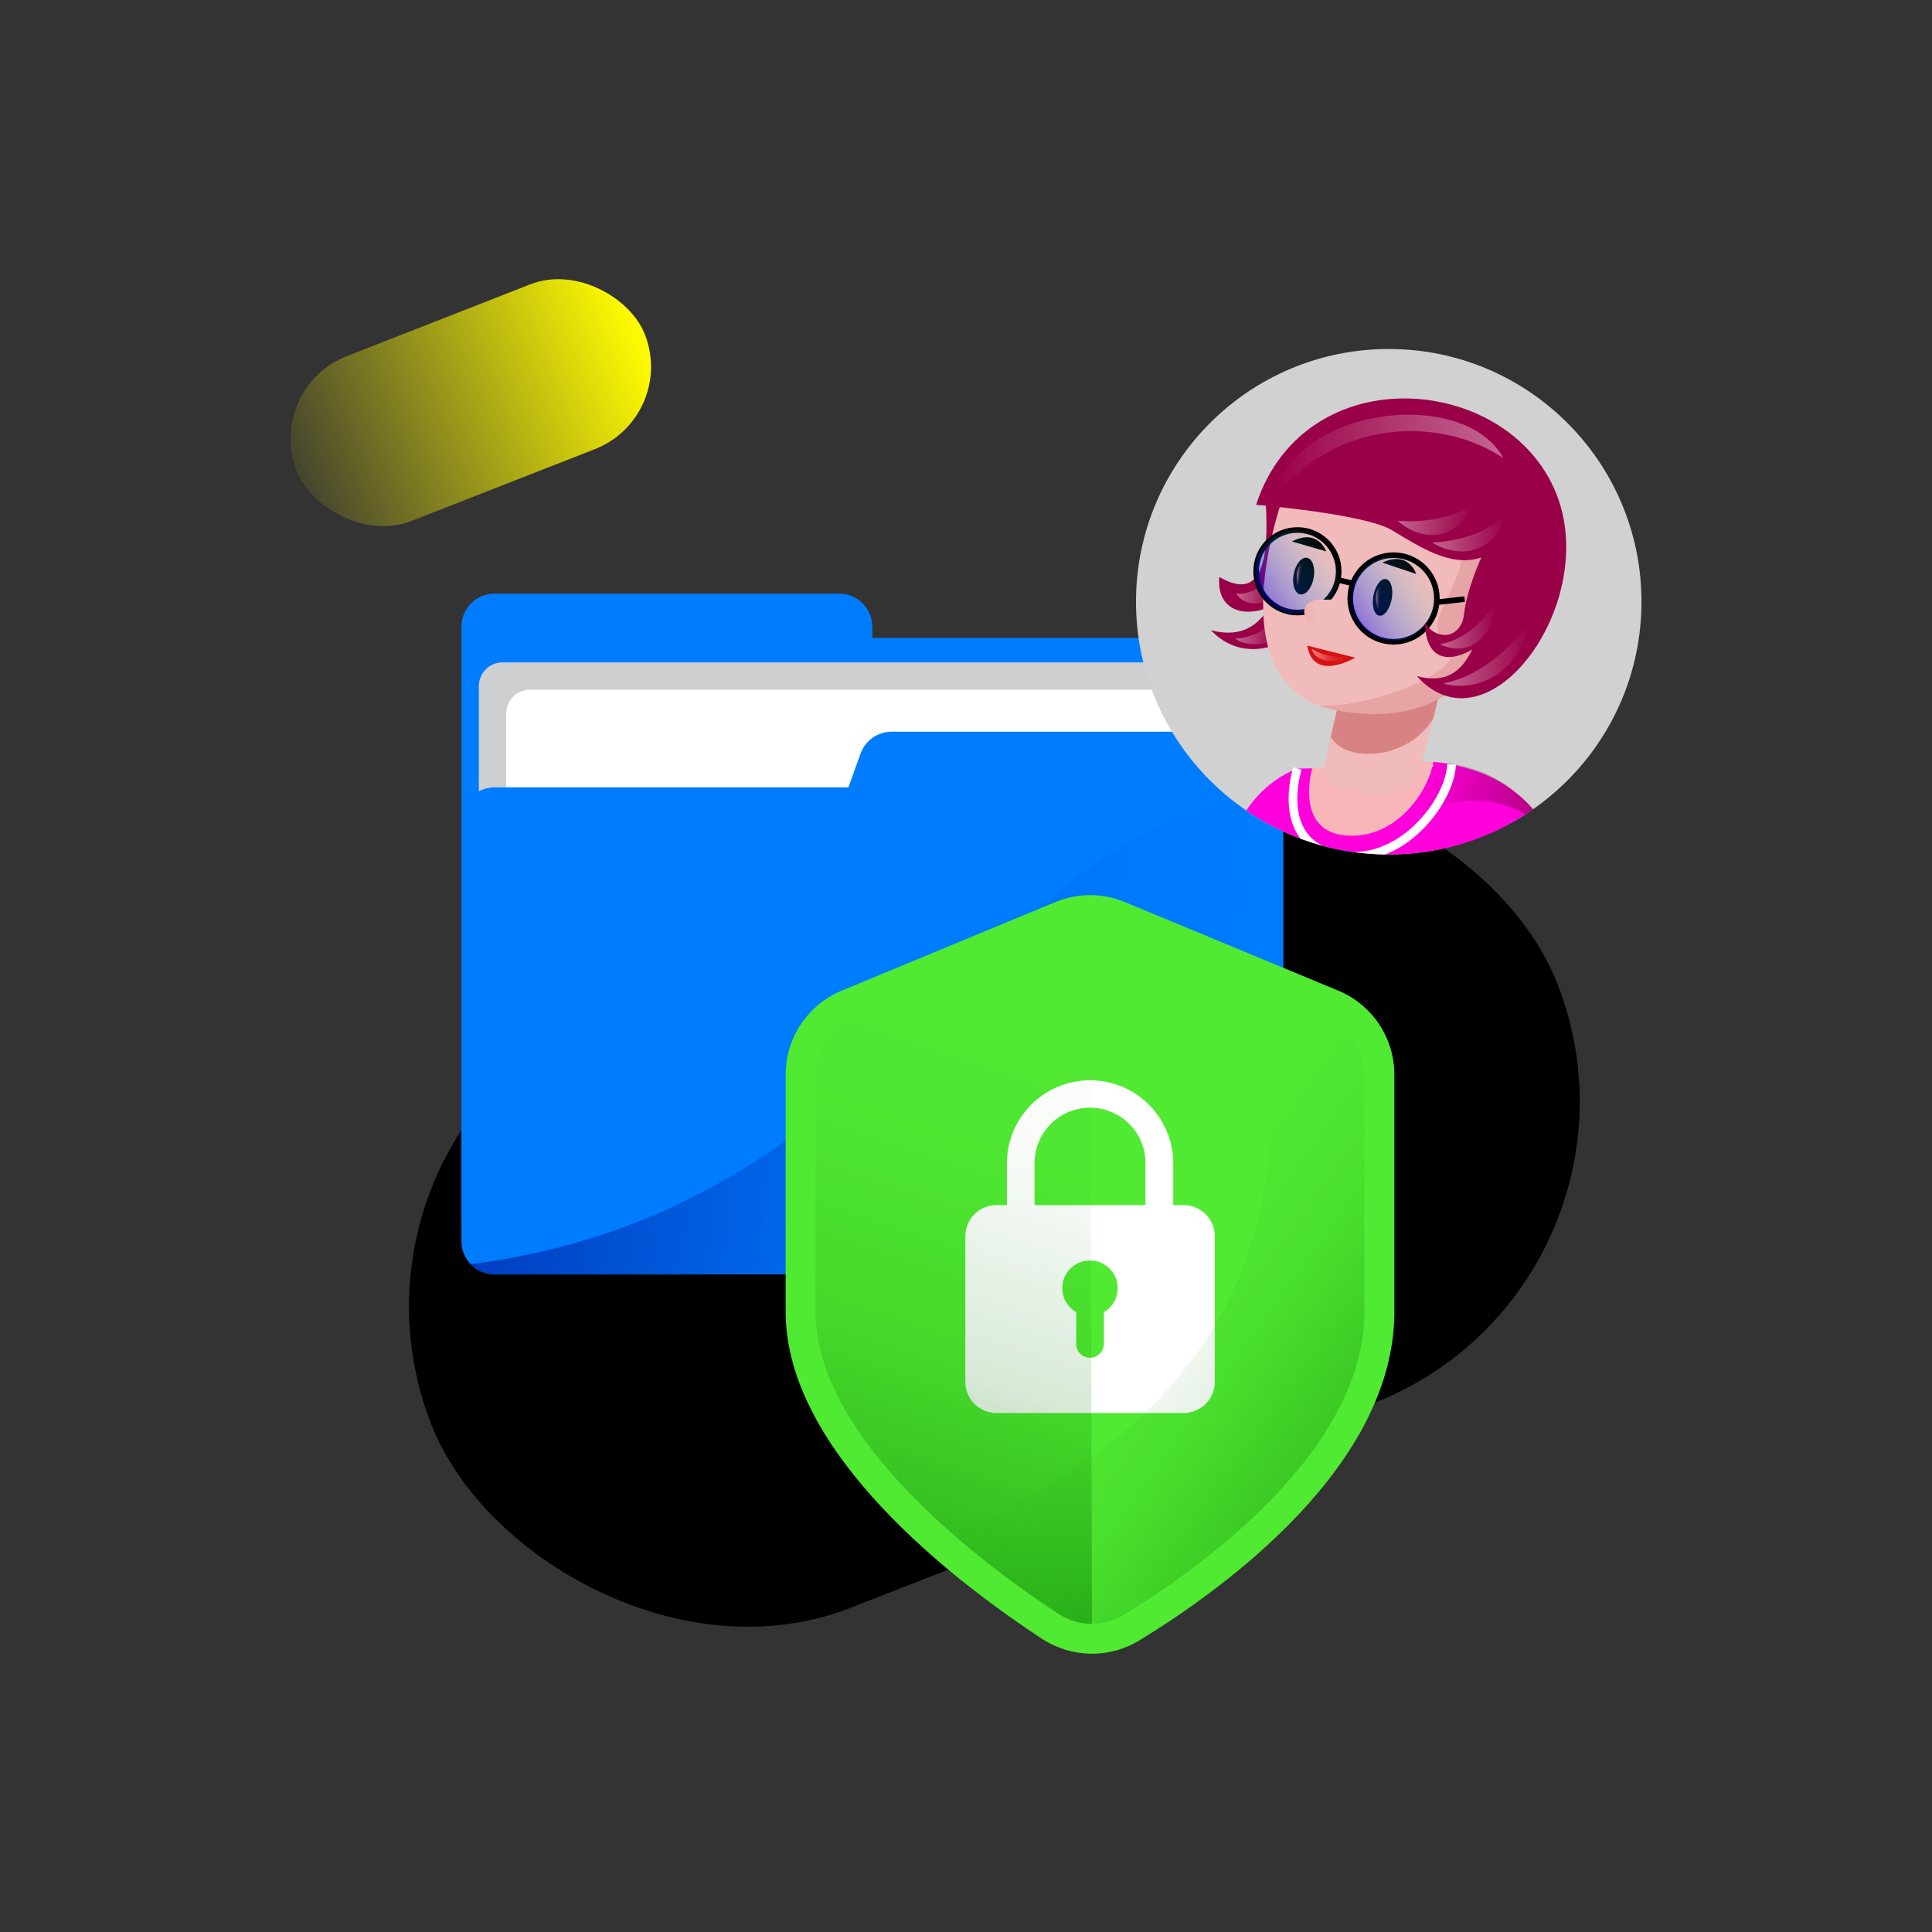
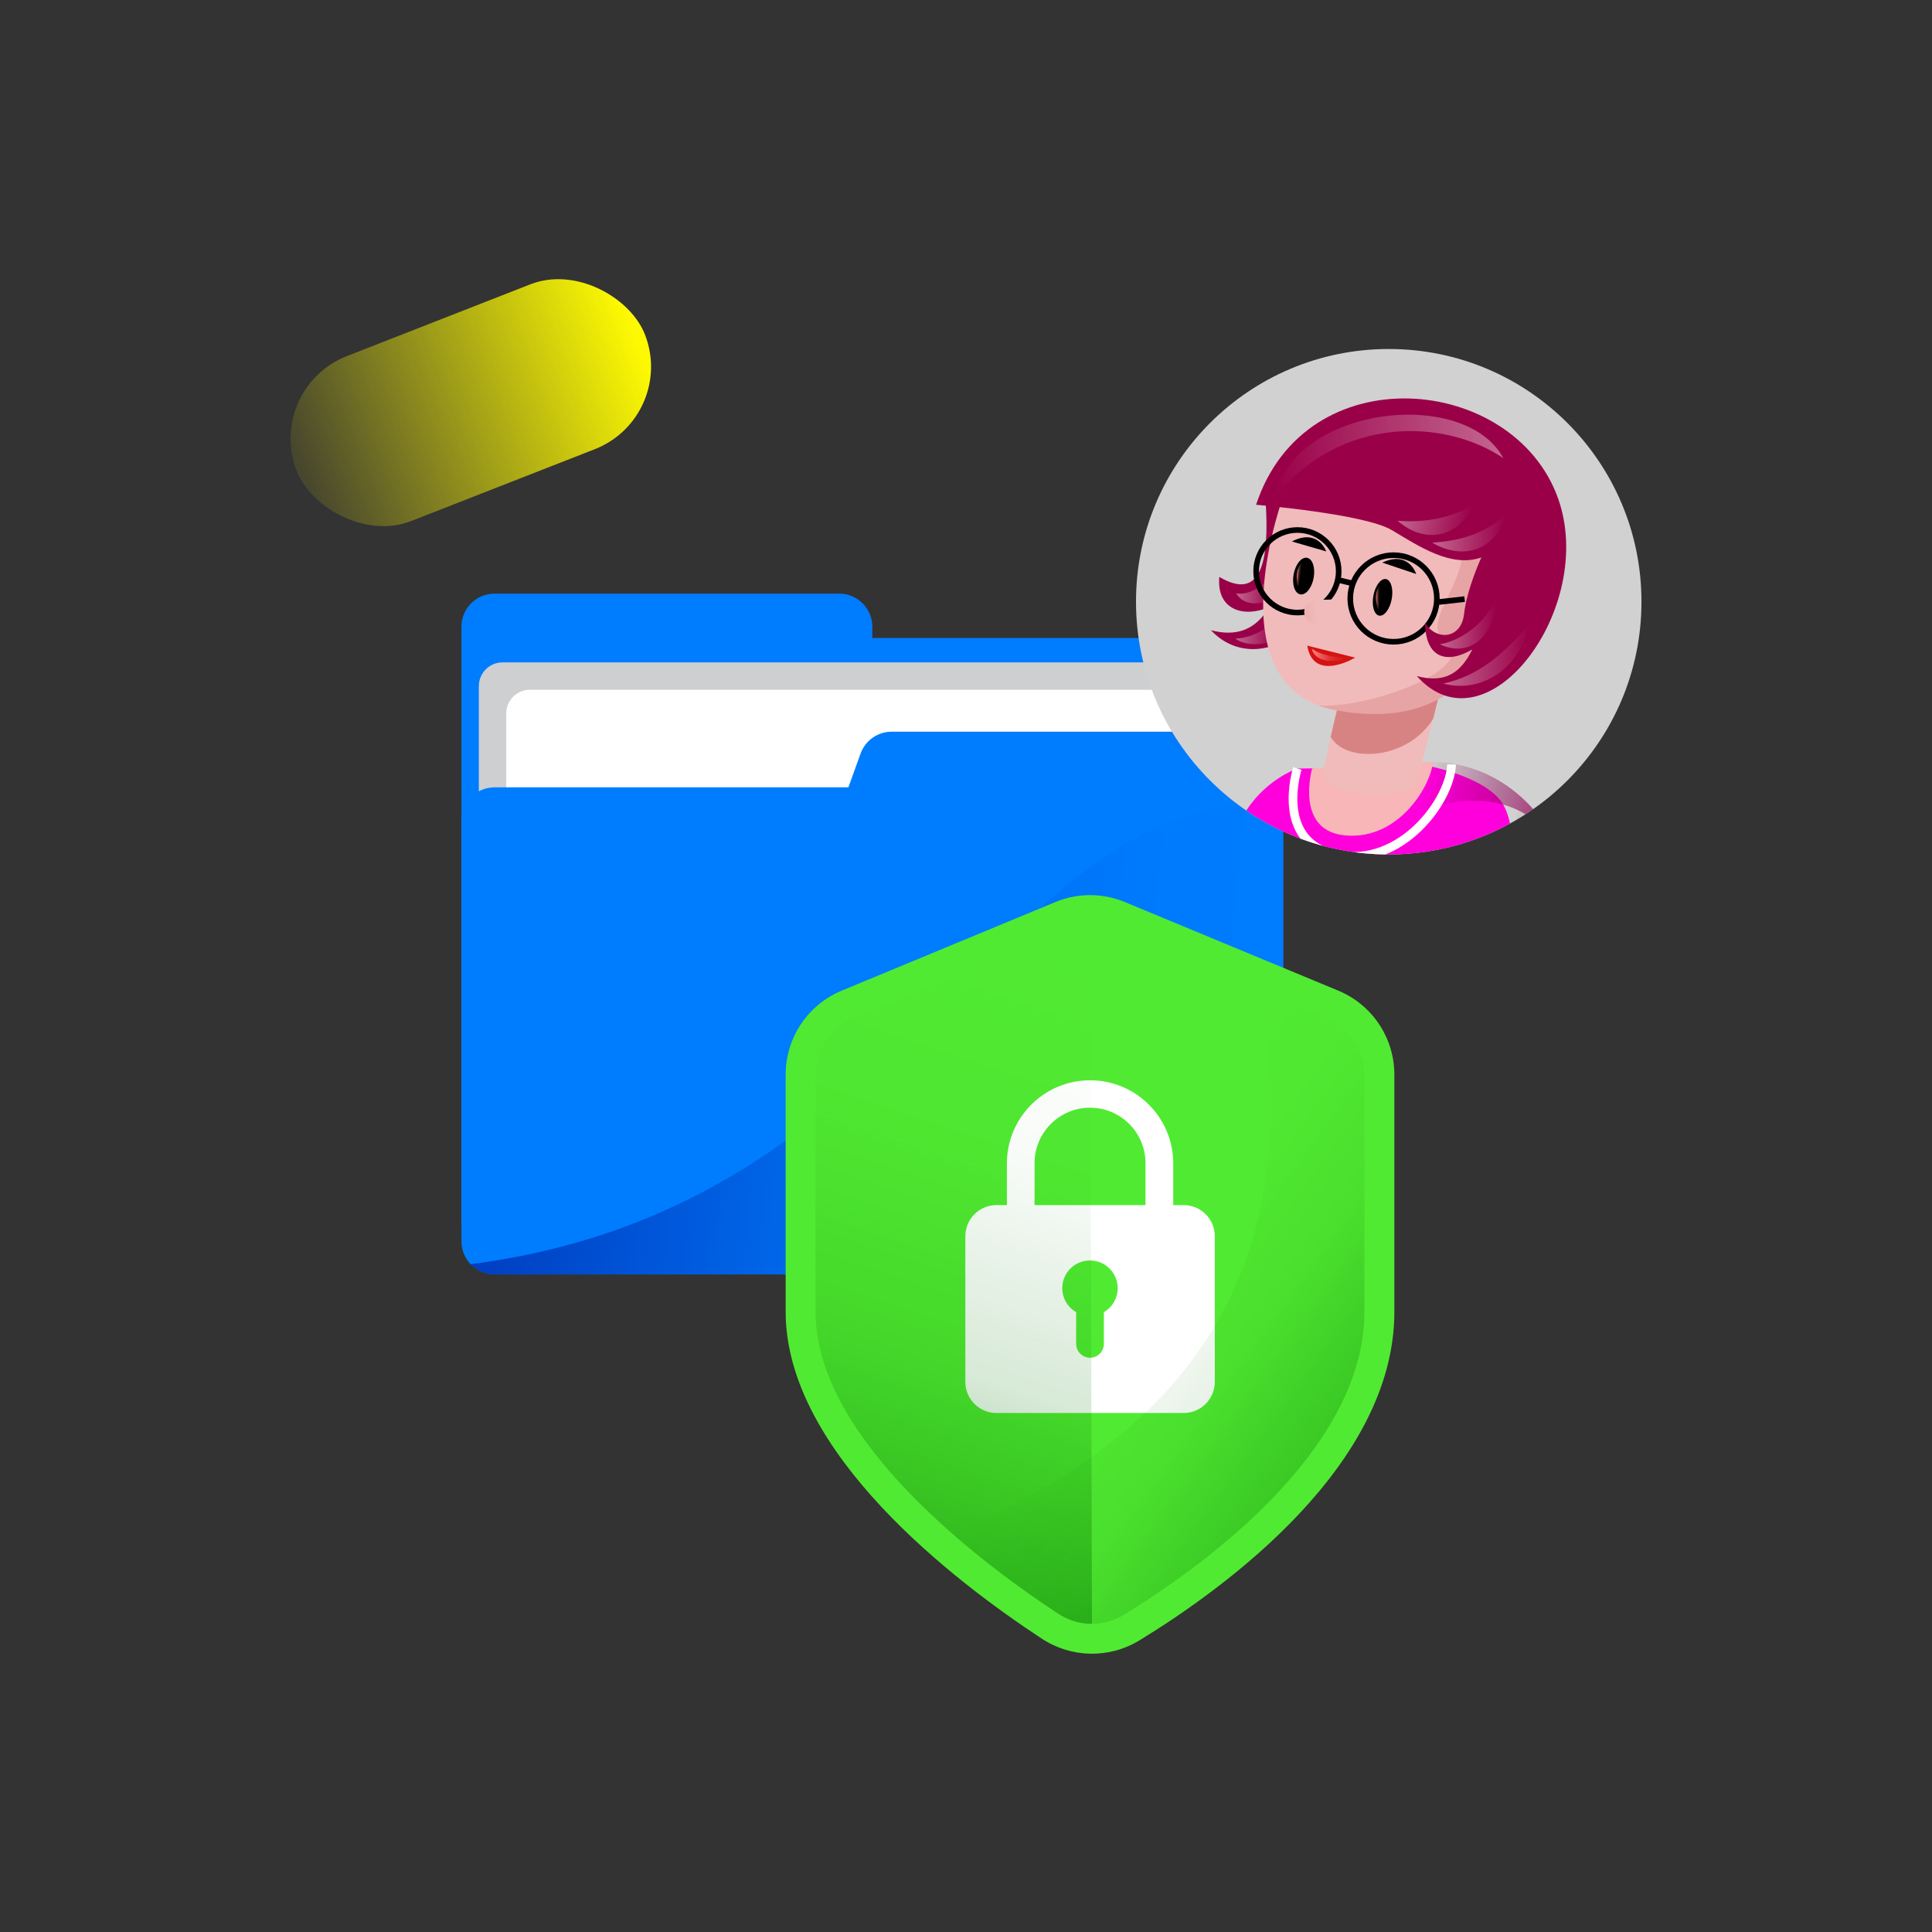
<svg xmlns="http://www.w3.org/2000/svg" xmlns:xlink="http://www.w3.org/1999/xlink" id="a" viewBox="0 0 344 344">
  <rect x="0" y="0" width="344" height="344" fill="#333333" stroke="none" />
  <defs>
    <style>.z,.aa,.ab{fill:none;}.z,.ac,.ad,.ae,.af,.ag,.ah,.ai,.aj,.ak,.al,.am,.an,.ao,.ap,.aq,.ar,.as,.at,.au,.av,.aw,.ax,.ay,.az,.ba,.bb,.bc,.bd,.be,.bf,.bg,.bh,.bi,.bj{stroke-width:0px;}.aa{stroke:#fff;stroke-width:1.55px;}.aa,.ab{stroke-miterlimit:10;}.ac{fill:#f1bbbb;}.ad,.ah{fill:#d88383;}.ae{fill:#cecfd1;}.af{fill:#000;}.ag{fill:#d1d1d1;}.ah{opacity:.4;}.ai{fill:#007cff;}.ab{stroke:#000;}.aj{fill:url(#e);}.aj,.ak{opacity:.5;}.ak{fill:url(#c);}.al{fill:#d51313;}.am{fill:#51ea32;}.bk{clip-path:url(#g);}.an{fill:#f9b6b8;}.ao{fill:#9a0047;}.ap{fill:#fff;}.aq{fill:url(#f);opacity:.3;}.ar{fill:url(#b);}.as{fill:url(#v);}.at{fill:url(#y);}.au{fill:url(#x);}.av{fill:url(#w);}.aw{fill:url(#u);}.ax{fill:url(#t);}.ay{fill:url(#s);}.az{fill:url(#j);}.ba{fill:url(#q);}.bb{fill:url(#r);}.bc{fill:url(#i);}.bd{fill:url(#h);}.be{fill:url(#m);}.bf{fill:url(#o);}.bg{fill:url(#p);}.bh{fill:url(#k);}.bi{fill:url(#n);}.bj{fill:url(#l);}</style>
    <linearGradient id="b" x1="-537.35" y1="-129.63" x2="-565.42" y2="-129.35" gradientTransform="translate(1391.43 427.45) scale(2.37 2.75)" gradientUnits="userSpaceOnUse">
      <stop offset=".04" stop-color="#fdf902" />
      <stop offset="1" stop-color="#fdf902" stop-opacity=".1" />
    </linearGradient>
    <linearGradient id="c" x1="155.94" y1="206.32" x2="299.6" y2="206.32" gradientTransform="translate(-47.3 -42.25) rotate(5.46)" gradientUnits="userSpaceOnUse">
      <stop offset="0" stop-color="#000082" />
      <stop offset=".41" stop-color="rgba(0,0,130,.55)" stop-opacity=".55" />
      <stop offset=".81" stop-color="rgba(0,0,130,.15)" stop-opacity=".15" />
      <stop offset="1" stop-color="#000082" stop-opacity="0" />
    </linearGradient>
    <linearGradient id="e" x1="154.15" y1="286.38" x2="218.83" y2="92.32" gradientUnits="userSpaceOnUse">
      <stop offset="0" stop-color="#027300" />
      <stop offset=".01" stop-color="rgba(2,115,0,.98)" stop-opacity=".98" />
      <stop offset=".22" stop-color="rgba(2,115,0,.56)" stop-opacity=".56" />
      <stop offset=".41" stop-color="rgba(2,115,0,.25)" stop-opacity=".25" />
      <stop offset=".56" stop-color="rgba(2,115,0,.07)" stop-opacity=".07" />
      <stop offset=".66" stop-color="#027300" stop-opacity="0" />
    </linearGradient>
    <linearGradient id="f" x1="239.25" y1="253.75" x2="160.26" y2="196.51" xlink:href="#e" />
    <clipPath id="g">
      <circle class="z" cx="247.27" cy="107.14" r="45" />
    </clipPath>
    <linearGradient id="h" x1="-221.27" y1="-3749.06" x2="-284.48" y2="-3772.06" gradientTransform="translate(-1536.74 -3766.82) rotate(-41.48) scale(1 -1)" gradientUnits="userSpaceOnUse">
      <stop offset=".34" stop-color="#e000c2" />
      <stop offset=".46" stop-color="#e800c6" />
      <stop offset=".64" stop-color="#ff00d1" />
      <stop offset=".78" stop-color="#ff00dc" />
    </linearGradient>
    <linearGradient id="i" x1="283.94" y1="-1996.7" x2="224.1" y2="-1949.73" gradientTransform="translate(0 -1790.09) scale(1 -1)" gradientUnits="userSpaceOnUse">
      <stop offset="0" stop-color="#8f0051" stop-opacity="0" />
      <stop offset=".16" stop-color="#930054" stop-opacity=".32" />
      <stop offset=".33" stop-color="#990057" stop-opacity=".61" />
      <stop offset=".49" stop-color="#9c0059" stop-opacity=".82" />
      <stop offset=".62" stop-color="#9e005a" stop-opacity=".95" />
      <stop offset=".71" stop-color="#9f005b" />
    </linearGradient>
    <linearGradient id="j" x1="220.11" y1="104.75" x2="226.86" y2="104.75" gradientUnits="userSpaceOnUse">
      <stop offset="0" stop-color="#fff" stop-opacity=".4" />
      <stop offset="1" stop-color="#fff" stop-opacity="0" />
    </linearGradient>
    <linearGradient id="k" x1="219.95" y1="112.6" x2="227.05" y2="112.6" xlink:href="#j" />
    <linearGradient id="l" x1="233.56" y1="116.59" x2="240.56" y2="116.59" gradientUnits="userSpaceOnUse">
      <stop offset="0" stop-color="#ff8383" />
      <stop offset=".48" stop-color="rgba(255,131,131,.5)" stop-opacity=".5" />
      <stop offset=".84" stop-color="rgba(255,131,131,.14)" stop-opacity=".14" />
      <stop offset="1" stop-color="#ff8383" stop-opacity="0" />
    </linearGradient>
    <linearGradient id="m" x1="244.99" y1="106.13" x2="246.28" y2="106.13" gradientUnits="userSpaceOnUse">
      <stop offset="0" stop-color="#ff8383" />
      <stop offset=".14" stop-color="rgba(255,131,131,.75)" stop-opacity=".75" />
      <stop offset=".34" stop-color="rgba(255,131,131,.43)" stop-opacity=".43" />
      <stop offset=".5" stop-color="rgba(255,131,131,.2)" stop-opacity=".2" />
      <stop offset=".61" stop-color="rgba(255,131,131,.05)" stop-opacity=".05" />
      <stop offset=".68" stop-color="#ff8383" stop-opacity="0" />
    </linearGradient>
    <linearGradient id="n" x1="245.11" y1="25.65" x2="246.39" y2="25.65" gradientTransform="translate(-9.87 49.61) rotate(6.3)" xlink:href="#m" />
    <linearGradient id="o" x1="241.78" y1="110.53" x2="254.49" y2="102.59" gradientUnits="userSpaceOnUse">
      <stop offset="0" stop-color="blue" stop-opacity=".4" />
      <stop offset="1" stop-color="aqua" stop-opacity="0" />
    </linearGradient>
    <linearGradient id="p" x1="224.82" y1="105.95" x2="237.21" y2="97.6" gradientUnits="userSpaceOnUse">
      <stop offset="0" stop-color="blue" stop-opacity=".4" />
      <stop offset="1" stop-color="aqua" stop-opacity="0" />
    </linearGradient>
    <linearGradient id="q" x1="-2360.83" y1="644.05" x2="-2355.58" y2="641.56" gradientTransform="translate(3558.8 632.73) rotate(20.13) scale(1.36 1.01) skewX(-6.49)" gradientUnits="userSpaceOnUse">
      <stop offset="0" stop-color="#d88383" />
      <stop offset=".33" stop-color="#e39d9d" />
      <stop offset=".69" stop-color="#edb3b3" />
      <stop offset=".92" stop-color="#f1bbbb" />
    </linearGradient>
    <linearGradient id="r" x1="256.97" y1="116.62" x2="272.3" y2="116.62" xlink:href="#j" />
    <linearGradient id="s" x1="256.38" y1="111.04" x2="266.38" y2="111.04" xlink:href="#j" />
    <linearGradient id="t" x1="255" y1="94.93" x2="268" y2="94.93" xlink:href="#j" />
    <linearGradient id="u" x1="269.01" y1="-34.7" x2="281.8" y2="-34.7" gradientTransform="translate(-21.64 75.94) rotate(10.51)" xlink:href="#j" />
    <linearGradient id="v" x1="-1146.45" y1="-313.31" x2="-1105.26" y2="-313.31" gradientTransform="translate(-900.99 -138.62) rotate(175.26)" xlink:href="#j" />
    <linearGradient id="w" x1="-5000.16" y1="-6043.96" x2="-4965.44" y2="-6097.41" gradientTransform="translate(6894.42 -4940.58) rotate(22) scale(1 -1)" gradientUnits="userSpaceOnUse">
      <stop offset=".22" stop-color="#e000c2" />
      <stop offset=".38" stop-color="#e800c6" />
      <stop offset=".63" stop-color="#ff00d1" />
      <stop offset=".81" stop-color="#ff00dc" />
    </linearGradient>
    <linearGradient id="x" x1="256.51" y1="125.16" x2="265.22" y2="179.83" gradientUnits="userSpaceOnUse">
      <stop offset=".36" stop-color="#8f0051" stop-opacity="0" />
      <stop offset="1" stop-color="#9f005b" stop-opacity=".7" />
    </linearGradient>
    <linearGradient id="y" x1="240.79" y1="139.06" x2="274.29" y2="145.62" gradientUnits="userSpaceOnUse">
      <stop offset=".36" stop-color="#84004f" stop-opacity="0" />
      <stop offset="1" stop-color="#930059" stop-opacity=".7" />
    </linearGradient>
  </defs>
  <rect class="ar" x="50.53" y="55.94" width="66.59" height="31.52" rx="15.76" ry="15.76" transform="translate(-20.36 35.47) rotate(-21.37)" />
-   <rect class="af" x="69.39" y="156.8" width="215.31" height="115.22" rx="57.61" ry="57.61" transform="translate(-65.95 79.24) rotate(-21.37)" />
  <path class="ai" d="M155.32,113.59v-2c0-3.25-2.64-5.89-5.89-5.89h-61.38c-3.25,0-5.89,2.64-5.89,5.89v106.15h146.31v-98.26c0-3.25-2.64-5.89-5.89-5.89h-67.27Z" />
  <rect class="ae" x="85.26" y="117.94" width="134.69" height="96.74" rx="4.22" ry="4.22" />
  <rect class="ap" x="90.14" y="122.81" width="134.69" height="96.74" rx="4.22" ry="4.22" />
  <path class="ai" d="M153.23,134.17l-2.17,6.02h-63.01c-3.25,0-5.89,2.64-5.89,5.89v74.95c0,3.25,2.64,5.89,5.89,5.89h134.54c3.25,0,5.89-2.64,5.89-5.89v-84.86c0-3.25-2.64-5.89-5.89-5.89h-63.82c-2.48,0-4.7,1.56-5.54,3.89Z" />
  <path class="ak" d="M228.47,221.03v-78.66c-52.67,0-64.2,72.27-144.68,82.73,1.07,1.12,2.58,1.82,4.25,1.82h134.54c3.25,0,5.89-2.64,5.89-5.89Z" />
  <path class="am" d="M248.27,233.57c0,27.28-30.03,49.12-45.38,58.5-5.37,3.28-12.12,3.16-17.38-.29-15.27-10.02-45.62-33.07-45.62-58.21v-42.24c0-6.54,3.94-12.44,9.98-14.94l38.03-15.77c3.97-1.65,8.43-1.65,12.4,0l37.99,15.77c6.04,2.51,9.98,8.4,9.98,14.94v42.24Z" />
  <path id="d" class="ap" d="M210.75,214.57h-1.85v-7.41c0-8.18-6.63-14.81-14.81-14.81-8.18,0-14.81,6.63-14.81,14.81h0v7.41h-1.85c-3.07,0-5.55,2.49-5.55,5.55v25.92c0,3.07,2.49,5.55,5.55,5.55h33.32c3.07,0,5.55-2.49,5.55-5.55v-25.92c0-3.07-2.49-5.55-5.55-5.55ZM184.21,207.16c-.03-5.45,4.37-9.9,9.82-9.93,5.45-.03,9.9,4.37,9.93,9.82,0,.04,0,.07,0,.11v7.41h-19.75v-7.41ZM196.55,233.63v5.62c.01,1.36-1.08,2.48-2.44,2.5-1.36.01-2.48-1.08-2.5-2.44,0-.02,0-.04,0-.05v-5.62c-2.36-1.36-3.17-4.38-1.81-6.74,1.36-2.36,4.38-3.17,6.74-1.81,2.36,1.36,3.17,4.38,1.81,6.74-.43.75-1.06,1.37-1.81,1.81Z" />
  <path class="aj" d="M194.44,289.14c-2.14,0-4.22-.62-6.01-1.8-12.99-8.52-43.22-30.82-43.22-53.77v-42.24c0-4.41,2.63-8.35,6.7-10.04l38.03-15.77c1.33-.55,2.73-.83,4.16-.83l.33,124.45Z" />
  <path class="aq" d="M242.94,233.57v-42.24c0-4.4-2.62-8.33-6.69-10.02l-11.57-4.8c7.5,48.28-10.99,77.61-55.11,96.56,7.05,6.17,14.11,11.13,18.87,14.25,1.79,1.18,3.87,1.8,6,1.8,2,0,3.96-.55,5.67-1.6,12.88-7.87,42.83-28.88,42.83-53.95Z" />
  <circle class="ag" cx="247.27" cy="107.14" r="45" />
  <g class="bk">
    <path class="bd" d="M267.72,143.38c-2.68-4.87-12.85-6.88-12.85-6.88l-23.87.35s-14.2,4.64-12.37,23.32c4.22,14.44,5.39,23.45.89,47.12l46.74.1c-2.83-31.75,6.61-54.63,1.46-64h0Z" />
-     <path class="bc" d="M267.72,143.38c-2.4-4.36-10.78-6.42-12.53-6.82.68,1.74,3.84,20.31,3.27,22.08-5.41,16.51-5.47,28.27-6.37,29.7-.9,1.43-8.84,6.55-19-1.07-6.83-5.12-11.42,2.58-13.56,19.92v.09s46.73.1,46.73.1c-2.83-31.75,6.61-54.63,1.46-64h0Z" />
    <path class="an" d="M233.64,136.8s-3.27,11.3,6.12,11.97c9.4.67,14.99-8.85,15.4-13.15l-21.52,1.18h0Z" />
    <path class="ac" d="M252.37,139.11c-1.57,4-17.12,2.8-16.84-1.49l3.26-15.04,18.24-2.13-4.66,18.66Z" />
    <path class="ad" d="M236.93,131.19c2.65,4.76,13.74,4.19,18.27-3.25l1.47-6.07-17.75.89-1.99,8.43Z" />
    <path class="ao" d="M215.64,112.22c4.38,1.16,7.91.03,10.33-4.12-4.4,1.93-9.4.59-8.87-5.38,7.3,4.3,9-2.3,8.24-13.68h12.25c4.99,19.91-12.69,33.03-21.96,23.19Z" />
    <path class="az" d="M220.11,105.65c2.43.34,4.64-1.16,6.76-3.57,0,0-.38,4.35-.38,4.43-1.72,1.22-5.04,1.49-6.37-.85Z" />
    <path class="bh" d="M219.95,113.71c2.57-.12,5.38-1.37,6.62-3.2,0,0,.49,3.16.49,3.23-1.72,1.22-5.26,1.36-7.11-.03Z" />
    <path class="ac" d="M228.73,87.69l41.22,6.24s1.3,38.76-32.07,32.52c-22.23-4.16-9.15-38.77-9.15-38.77Z" />
    <ellipse class="af" cx="246.17" cy="106.37" rx="3.31" ry="1.66" transform="translate(96.68 329) rotate(-79.49)" />
    <ellipse class="af" cx="232.12" cy="102.57" rx="3.31" ry="1.81" transform="translate(88.93 312.09) rotate(-79.49)" />
    <path class="al" d="M232.76,114.96l8.53,2.13s-7.42,4.49-8.53-2.13Z" />
    <path class="af" d="M246.12,100.17l6.04,2.03s-1.29-4.22-6.04-2.03Z" />
    <path class="af" d="M230.02,96.41l6.12,1.77s-1.46-4.17-6.12-1.77Z" />
    <path class="bj" d="M233.56,115.49c1.82,1.26,4.28,1.62,7,1.61-.02.13-6.1,1.95-7-1.61Z" />
    <path class="be" d="M246.28,103.74l-.88,4.78s-1.35-3.37.88-4.78Z" />
    <path class="bi" d="M232.48,99.76l-1.4,4.65s-.97-3.5,1.4-4.65Z" />
    <path class="ah" d="M257.25,114.06c6.57,4.75-13.21,12.09-22.41,11.56.93.35,1.94.63,3.04.84,33.38,6.24,32.07-32.52,32.07-32.52l-10.76-1.63c5.24,9.34-7.1,18.02-1.95,21.75Z" />
    <circle class="ab" cx="231.01" cy="101.72" r="7.35" />
    <circle class="ab" cx="248.13" cy="106.56" r="7.71" />
-     <circle class="bf" cx="248.13" cy="106.56" r="7.49" />
-     <circle class="bg" cx="231.01" cy="101.78" r="7.47" />
    <line class="ab" x1="237.98" y1="103.19" x2="240.9" y2="103.9" />
    <line class="ab" x1="255.55" y1="107.26" x2="260.78" y2="106.67" />
    <path class="ba" d="M239.77,112.19l-5.4-.94c-1.39-.24-2.34-1.44-2.12-2.68h0c.22-1.24,1.5-1.83,2.9-1.8,4.39.11,4.66-.82,4.66-.82l-.04,6.24Z" />
    <path class="ao" d="M223.66,89.88s19.3,1.61,24.16,4.51c4.86,2.9,10.58,6.75,15.94,4.86,0,0-2.56,5.52-3.08,10.08s-5.07,4.76-6.94,1.54c.05,6.26,3.8,7.47,8.41,4.76-1.99,4.06-4.72,6.11-9.88,4.75,12.48,13.97,32.11-12.17,25.14-31.67-7.9-22.1-44.94-25.64-53.76,1.17Z" />
    <path class="bb" d="M272.3,111.11c-4.57,5.39-9.13,9.28-15.33,10.6,7.54,1.98,14.05-3.61,15.33-10.6Z" />
    <path class="ay" d="M266.38,106.6c-1.89,4.27-5.96,7.36-10,8.13,5.57,2.57,9.8-1.74,10-8.13Z" />
    <path class="ax" d="M268,91.67c-3.83,3.62-8.7,4.7-13,4.94,5.26,3.18,11.38,1.55,13-4.94Z" />
    <path class="aw" d="M262.37,89.92c-4.28,2.42-8.85,3.17-13.52,2.8,4.59,4.08,10.75,3.29,13.52-2.8Z" />
    <path class="as" d="M226.93,88.61c11.79-14.77,30.43-14.03,40.75-7.03-6.86-12.74-37.3-9.32-40.75,7.03Z" />
-     <path class="av" d="M255.4,143.48c.14,8.06,2.53,15.92,6.99,22.64,2.2,3.31,4.61,7.89,6.79,14.17,2.02,5.79-8.28,1.27-24.18,2.62-1.16.1-1.91,1.26-1.51,2.36l3.44,9.33c.26.7.89,1.19,1.64,1.25,9.75.84,45.26,9.55,37.03-20.16-5.77-20.86-9.06-37.84-30.44-40.05,0,0,.16,3.5.24,7.86h0Z" />
    <path class="au" d="M285.6,175.68c-4.33-15.66-7.26-29.12-17.48-35.81.23.19.46.38.69.57,2.76,2.34,0,7.69,1.51,11.01,1.15,2.55,8.1,6.28,8.79,9.02,3.63,14.58-5.07,17.32,2.94,25.44,7.25,7.35-22.02,11.76-36.29,5.48l1.23,3.33c.23.63.8,1.06,1.47,1.11,9.58.78,45.41,9.68,37.15-20.16h-.01Z" />
    <path class="at" d="M255.16,135.63s-.81,7.27-7.82,11.3c0,0,19.79-11.94,30.01,3.76,0,0-5.95-14.51-22.19-15.06Z" />
    <path class="aa" d="M231,136.84s-4.26,13.25,7.15,15.4c11.41,2.15,20.07-9.7,20.31-16.13" />
  </g>
</svg>